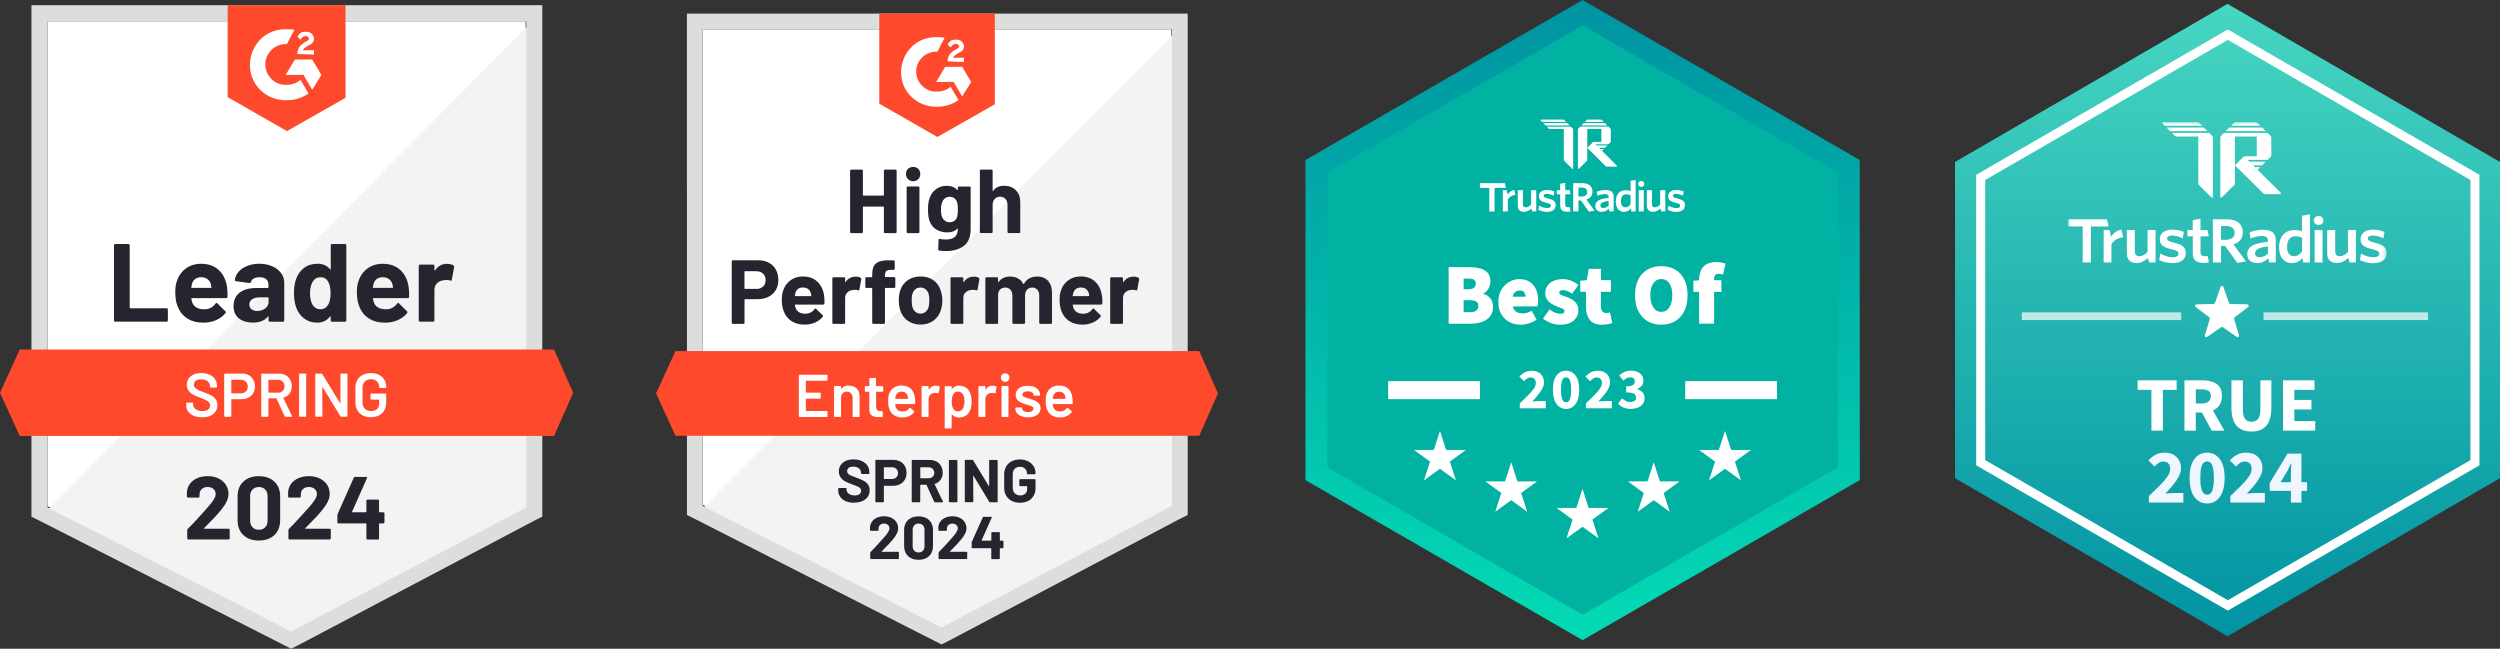
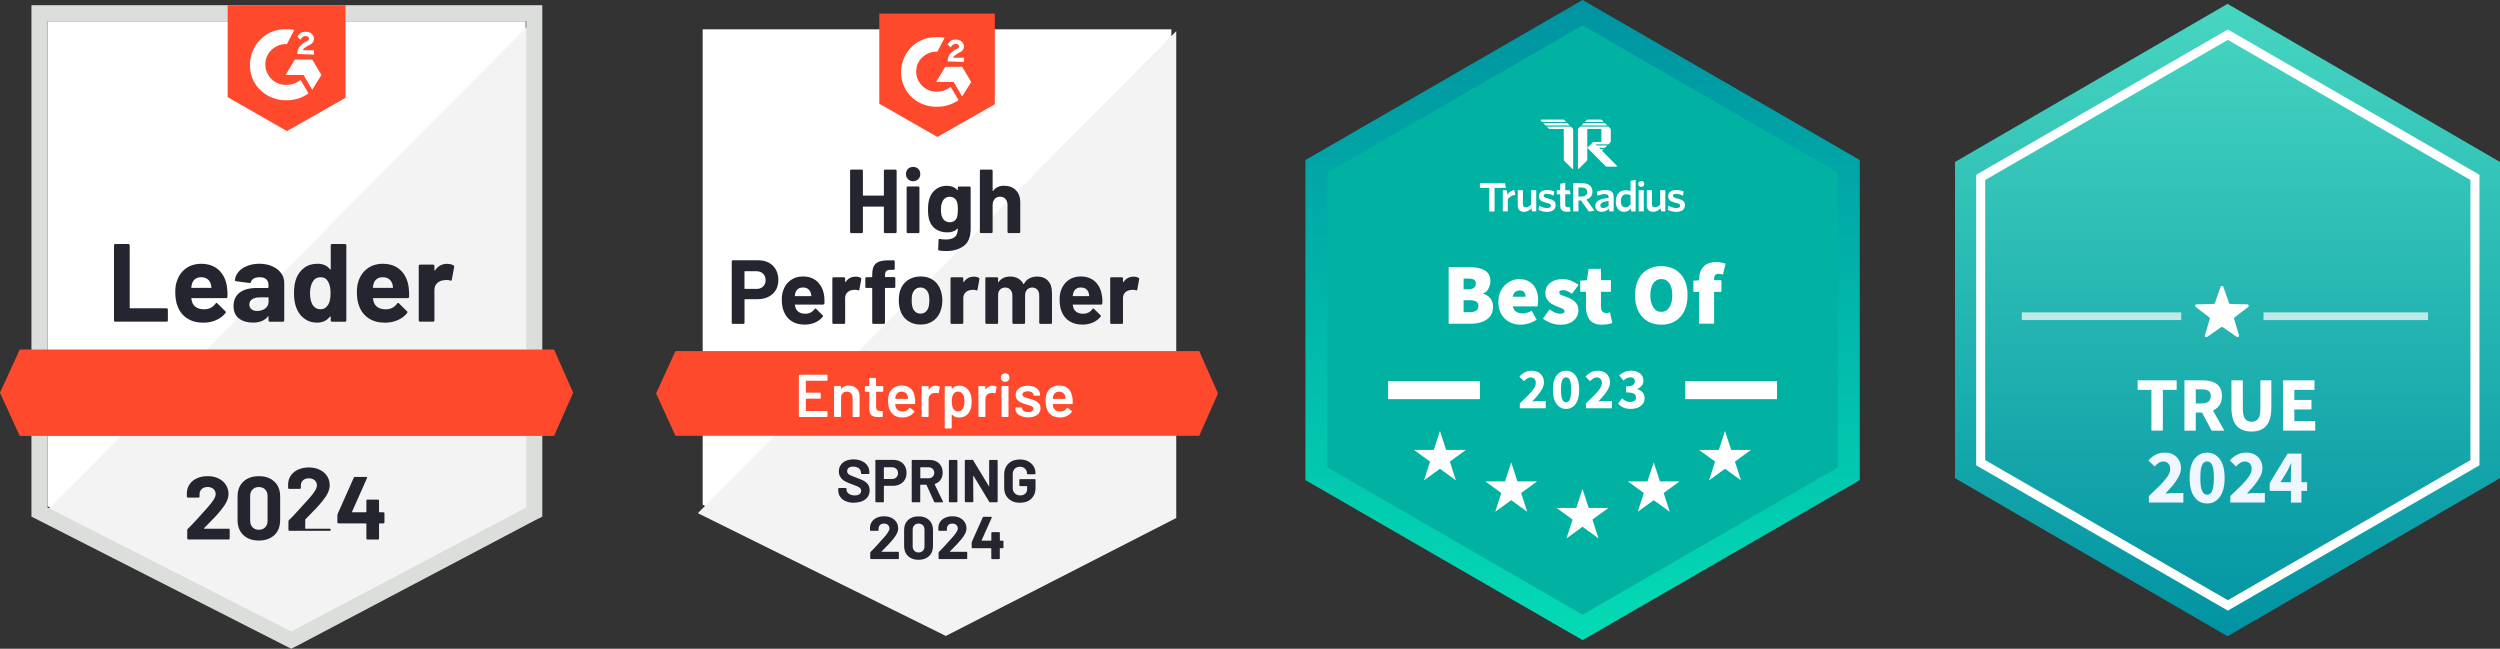
<svg xmlns="http://www.w3.org/2000/svg" id="Layer_1" viewBox="0 0 554.88 143.99">
  <rect x="0" y="0" width="554.88" height="143.99" fill="#333333" stroke="none" />
  <defs>
    <style> .cls-1 { clip-path: url(#clippath); } .cls-2, .cls-3, .cls-4, .cls-5, .cls-6, .cls-7, .cls-8, .cls-9, .cls-10, .cls-11, .cls-12, .cls-13 { stroke-width: 0px; } .cls-2, .cls-14, .cls-15 { fill: none; } .cls-3 { isolation: isolate; opacity: .7; } .cls-3, .cls-9, .cls-11 { fill-rule: evenodd; } .cls-3, .cls-11, .cls-12 { fill: #fff; } .cls-16 { mask: url(#mask); } .cls-4 { fill: url(#linear-gradient); } .cls-5 { fill: #252530; } .cls-6 { fill: #f0f6ff; } .cls-17 { clip-path: url(#clippath-1); } .cls-18 { clip-path: url(#clippath-2); } .cls-14 { stroke-width: 2px; } .cls-14, .cls-15 { stroke: #fff; } .cls-15 { stroke-width: 4px; } .cls-7 { fill: #f2f3f2; } .cls-8 { fill: #ff492c; } .cls-9 { fill: url(#linear-gradient-2); } .cls-10 { fill: #dcdedc; } .cls-13 { fill: #01b2a3; } </style>
    <linearGradient id="linear-gradient" x1="351.26" y1="13.86" x2="351.26" y2="-128.22" gradientTransform="translate(0 13.86) scale(1 -1)" gradientUnits="userSpaceOnUse">
      <stop offset="0" stop-color="#0093a1" />
      <stop offset="1" stop-color="#03dbb4" />
    </linearGradient>
    <clipPath id="clippath">
      <rect class="cls-2" x="328.47" y="26.54" width="45.57" height="20.91" />
    </clipPath>
    <clipPath id="clippath-1">
      <rect class="cls-2" x="341.88" y="26.02" width="17.19" height="11.5" />
    </clipPath>
    <clipPath id="clippath-2">
      <rect class="cls-2" x="433.92" y=".86" width="120.96" height="140.36" />
    </clipPath>
    <linearGradient id="linear-gradient-2" x1="494.4" y1="13" x2="494.4" y2="-127.36" gradientTransform="translate(0 13.86) scale(1 -1)" gradientUnits="userSpaceOnUse">
      <stop offset="0" stop-color="#47d6c1" />
      <stop offset="1" stop-color="#0193a2" />
    </linearGradient>
    <mask id="mask" x="459.02" y="27.1" width="70.75" height="31.95" maskUnits="userSpaceOnUse">
      <g id="mask0_890_2">
-         <path class="cls-12" d="M529.77,27.1h-70.75v31.95h70.75v-31.95Z" />
-       </g>
+         </g>
    </mask>
  </defs>
  <path class="cls-4" d="M351.26,0l61.52,35.52v71.04l-61.52,35.52-61.52-35.52V35.52L351.26,0Z" />
  <path class="cls-13" d="M351.26,5.63l56.65,32.7v65.41l-56.65,32.7-56.65-32.7V38.33l56.65-32.7Z" />
  <g class="cls-1">
    <g>
      <g class="cls-17">
        <g>
          <path class="cls-12" d="M346.93,26.54c.1,0,.2.04.28.11l.41.41h-5.34l-.3-.3c-.08-.08-.02-.22.09-.22h4.86Z" />
          <path class="cls-12" d="M342.53,27.32l.52.52h5.34l-.52-.52h-5.34Z" />
          <path class="cls-12" d="M348.65,28.11h-5.34l.41.41c.07.07.17.11.28.11h3.09v6.8c0,.1.04.2.11.28l1.75,1.75c.08.08.22.02.22-.09v-8.57c0-.1-.04-.2-.11-.28l-.41-.41Z" />
          <path class="cls-12" d="M357.51,28.79c0-.1-.04-.2-.11-.28l-.41-.41h-6.25l-.41.41c-.07.07-.11.17-.11.28v8.57c0,.12.14.17.22.09l1.75-1.75c.07-.07.11-.17.11-.28v-6.8h3.13v2.88h-1.77s-.07.01-.09.04l-1.26,1.27,4.05,4.07c.07.07.17.11.28.11h2.13c.12,0,.17-.14.09-.22l-3.29-3.31.39-.39h-.78l-.26-.26h1.3l.52-.52h-2.34l-.26-.26h2.86l.41-.41c.07-.07.11-.17.11-.28v-2.55Z" />
          <path class="cls-12" d="M351.52,27.32l-.52.52h5.73l-.52-.52h-4.69Z" />
          <path class="cls-12" d="M352.46,26.54c-.1,0-.2.04-.28.11l-.41.41h4.17l-.41-.41c-.07-.07-.17-.11-.28-.11h-2.8Z" />
        </g>
      </g>
      <path class="cls-12" d="M373.99,45.56c0-.88-.51-1.21-1.74-1.52-.74-.18-.94-.33-.94-.59s.23-.43.71-.43,1.05.16,1.52.42l.15-.94c-.47-.21-1.05-.33-1.67-.33-1.11,0-1.76.57-1.76,1.37,0,.86.48,1.19,1.64,1.47.81.19,1.03.32,1.03.67,0,.31-.31.5-.85.5-.61,0-1.25-.23-1.76-.55l-.15.95c.46.23,1.17.45,1.86.45,1.25,0,1.93-.55,1.93-1.46Z" />
      <path class="cls-12" d="M369.62,46.92v-4.7h-1.14v3.2c-.37.36-.77.6-1.17.6-.46,0-.65-.28-.65-.7v-3.1h-1.14v3.4c0,.87.48,1.4,1.4,1.4.64,0,1.17-.33,1.63-.75l.16.65h.91Z" />
      <path class="cls-12" d="M364.84,46.92v-4.7h-1.13v4.7h1.13Z" />
      <path class="cls-12" d="M364.28,40.16c.38,0,.67.28.67.66s-.29.66-.67.66-.68-.28-.68-.66.31-.66.68-.66Z" />
      <path class="cls-12" d="M361.91,45.36c-.34.41-.7.66-1.16.66-.57,0-.99-.44-.99-1.36,0-1.04.49-1.54,1.16-1.54.43,0,.68.07.99.21v2.03ZM363.04,46.92v-6.99l-1.13.2v2.27c-.3-.1-.68-.18-1.14-.18-1.13,0-2.14.78-2.14,2.51,0,1.57.82,2.29,1.85,2.29.68,0,1.15-.35,1.5-.74l.1.65h.96Z" />
      <path class="cls-12" d="M357.04,45.64c-.36.33-.77.53-1.2.53-.4,0-.64-.22-.64-.55,0-.45.35-.85,1.84-1.02v1.04ZM358.16,46.92v-3.2c0-1.1-.6-1.55-1.84-1.55-.76,0-1.34.16-1.91.38l.14.9c.52-.22,1.07-.37,1.63-.37s.86.19.86.7v.15c-1.99.19-2.96.67-2.96,1.8,0,.81.56,1.29,1.39,1.29.72,0,1.23-.31,1.63-.7l.1.6h.95Z" />
      <path class="cls-12" d="M353.9,46.76l-1.8-2.47c.82-.26,1.35-.83,1.35-1.75,0-1.21-.87-1.89-2.3-1.89h-1.98v6.27h1.17v-2.42h.57l1.75,2.48,1.24-.22ZM352.28,42.61c0,.66-.49,1.01-1.29,1.01h-.66v-1.99h.73c.8,0,1.22.35,1.22.98Z" />
      <path class="cls-12" d="M348.58,46.92l-.14-.94c-.11.03-.26.03-.4.03-.46,0-.64-.21-.64-.59v-2.3h1.19l-.2-.91h-.99v-1.63l-1.11.2v1.44h-.76v.91h.76v2.49c0,1.05.62,1.38,1.55,1.38.34,0,.57-.03.75-.08Z" />
      <path class="cls-12" d="M345.29,45.56c0-.88-.51-1.21-1.74-1.52-.74-.18-.94-.33-.94-.59s.23-.43.71-.43,1.05.16,1.52.42l.15-.94c-.47-.21-1.05-.33-1.67-.33-1.11,0-1.76.57-1.76,1.37,0,.86.48,1.19,1.64,1.47.81.19,1.03.32,1.03.67,0,.31-.31.5-.85.5-.61,0-1.24-.23-1.75-.55l-.16.95c.46.23,1.17.45,1.87.45,1.25,0,1.93-.55,1.93-1.46Z" />
      <path class="cls-12" d="M340.97,46.92v-4.7h-1.14v3.2c-.37.36-.77.6-1.17.6-.46,0-.65-.28-.65-.7v-3.1h-1.14v3.4c0,.87.48,1.4,1.4,1.4.64,0,1.17-.33,1.63-.75l.16.65h.91Z" />
      <path class="cls-12" d="M336.35,43.27l-.26-1.11c-.72.13-1.15.51-1.47,1.04l-.22-.98h-.85v4.7h1.11v-2.68c.34-.51.93-.94,1.69-.98Z" />
      <path class="cls-12" d="M334.26,41.7l-.26-1.05h-5.53v1.05h2.08v5.23h1.17v-5.23h2.54Z" />
    </g>
  </g>
  <path class="cls-12" d="M321.53,71.84v-12.55h4.52c.87,0,1.67.09,2.39.27.72.18,1.29.5,1.72.95.42.45.64,1.09.64,1.91,0,.54-.14,1.08-.42,1.62-.28.53-.67.89-1.16,1.08v.08c.6.17,1.11.49,1.52.97.42.48.64,1.13.64,1.97s-.23,1.57-.68,2.12c-.45.54-1.05.94-1.79,1.2-.75.26-1.57.39-2.47.39h-4.9ZM324.85,64.2h1.12c.54,0,.94-.12,1.2-.35.26-.23.39-.54.39-.93s-.13-.66-.39-.83c-.26-.17-.66-.25-1.2-.25h-1.12v2.35ZM324.85,69.29h1.35c1.29,0,1.93-.46,1.93-1.39,0-.46-.16-.79-.48-.98-.31-.19-.79-.29-1.45-.29h-1.35v2.66ZM337.55,72.07c-.94,0-1.79-.2-2.55-.6-.75-.4-1.34-.97-1.78-1.72-.44-.76-.66-1.67-.66-2.74s.22-1.94.66-2.68c.45-.76,1.03-1.34,1.74-1.76s1.45-.62,2.24-.62c.95,0,1.74.21,2.35.64.63.41,1.09.97,1.39,1.68.31.71.46,1.49.46,2.35,0,.28-.02.56-.06.83-.03.26-.05.44-.08.56h-5.5c.15.58.43.98.83,1.22.4.22.87.33,1.41.33.62,0,1.27-.19,1.97-.58l1.08,1.97c-.51.36-1.09.64-1.74.83-.64.19-1.24.29-1.78.29ZM335.74,65.86h2.86c0-.37-.1-.69-.29-.97-.18-.28-.52-.42-1.02-.42-.36,0-.68.11-.97.33s-.48.57-.58,1.06ZM346.21,72.07c-.62,0-1.27-.12-1.97-.37-.68-.26-1.27-.59-1.78-.98l1.47-2.05c.87.64,1.66.97,2.35.97.35,0,.59-.05.73-.14.15-.1.23-.25.23-.44,0-.26-.19-.46-.56-.6-.37-.15-.8-.33-1.29-.52-.37-.15-.75-.35-1.12-.58-.36-.24-.66-.55-.91-.93s-.37-.82-.37-1.35c0-.95.35-1.71,1.06-2.28s1.63-.85,2.76-.85c.8,0,1.48.14,2.05.41.58.26,1.08.55,1.51.87l-1.47,1.97c-.35-.26-.69-.46-1.02-.6s-.65-.21-.95-.21c-.57,0-.85.18-.85.54,0,.24.17.44.52.58.36.13.78.28,1.25.46.39.14.77.33,1.14.56.39.23.7.53.95.91.26.37.39.85.39,1.43,0,.9-.35,1.66-1.06,2.28-.69.62-1.72.93-3.07.93ZM355.56,72.07c-1.25,0-2.16-.36-2.72-1.08-.55-.73-.83-1.69-.83-2.86v-3.36h-1.27v-2.47l1.47-.12.39-2.51h2.74v2.51h2.2v2.59h-2.2v3.3c0,.53.12.89.35,1.1s.5.31.81.31c.15,0,.3-.01.44-.04.15-.04.29-.08.41-.12l.5,2.39c-.24.08-.55.15-.93.23s-.82.12-1.35.12ZM368.73,72.07c-1.16,0-2.17-.26-3.05-.77-.87-.53-1.56-1.28-2.05-2.26-.49-.98-.73-2.16-.73-3.53s.24-2.54.73-3.49c.49-.97,1.17-1.7,2.05-2.2.87-.5,1.89-.75,3.05-.75s2.17.25,3.05.75c.87.5,1.56,1.24,2.05,2.2.49.95.73,2.12.73,3.49s-.24,2.55-.73,3.53c-.49.98-1.17,1.73-2.05,2.26-.87.51-1.89.77-3.05.77ZM368.73,69.22c.76,0,1.35-.33,1.78-1,.44-.67.66-1.57.66-2.7s-.22-2.03-.66-2.64c-.42-.63-1.02-.95-1.78-.95s-1.34.32-1.78.95c-.44.62-.66,1.5-.66,2.64s.22,2.03.66,2.7c.44.67,1.03,1,1.78,1ZM377.12,71.84v-7.06h-1.27v-2.47l1.27-.1v-.14c0-.69.12-1.34.35-1.93.24-.59.64-1.07,1.2-1.43.57-.36,1.33-.54,2.28-.54.45,0,.85.04,1.2.12.36.08.64.15.85.23l-.58,2.43c-.35-.13-.67-.19-.97-.19s-.55.09-.73.27c-.18.17-.27.48-.27.93v.23h1.62v2.59h-1.62v7.06h-3.32Z" />
  <path class="cls-12" d="M335.44,102.67l1.35,4.17h4.38l-3.55,2.58,1.35,4.17-3.55-2.58-3.55,2.58,1.35-4.17-3.55-2.58h4.38l1.35-4.17Z" />
  <path class="cls-12" d="M351.26,108.57l1.35,4.17h4.38l-3.55,2.58,1.35,4.17-3.55-2.58-3.55,2.58,1.35-4.17-3.55-2.58h4.38l1.35-4.17Z" />
  <path class="cls-12" d="M319.62,95.7l1.35,4.17h4.38l-3.55,2.58,1.35,4.17-3.55-2.58-3.55,2.58,1.35-4.17-3.55-2.58h4.38l1.35-4.17Z" />
  <path class="cls-12" d="M367.07,102.67l1.35,4.17h4.38l-3.55,2.58,1.35,4.17-3.55-2.58-3.55,2.58,1.35-4.17-3.55-2.58h4.38l1.35-4.17Z" />
  <path class="cls-12" d="M382.89,95.7l1.35,4.17h4.38l-3.55,2.58,1.35,4.17-3.55-2.58-3.55,2.58,1.35-4.17-3.55-2.58h4.38l1.35-4.17Z" />
  <path class="cls-12" d="M337.33,90.61v-1.08c.69-.66,1.31-1.26,1.84-1.79s.96-1.03,1.26-1.48c.3-.45.45-.87.45-1.26s-.11-.71-.32-.91c-.21-.21-.48-.32-.84-.32-.29,0-.56.09-.8.26-.23.16-.45.36-.66.58l-1.03-1.02c.4-.43.81-.75,1.24-.97.42-.22.92-.33,1.51-.33.54,0,1.01.11,1.42.32.4.21.72.52.94.91.23.39.35.84.35,1.36,0,.45-.13.92-.39,1.4-.25.47-.57.95-.97,1.43-.39.47-.81.94-1.26,1.4.21-.03.44-.05.69-.06.26-.03.48-.04.67-.04h1.65v1.6h-5.75ZM347.59,90.76c-.87,0-1.58-.36-2.12-1.09-.53-.73-.8-1.79-.8-3.18s.27-2.44.8-3.14c.54-.71,1.25-1.07,2.12-1.07s1.58.36,2.11,1.07c.54.7.81,1.75.81,3.14s-.27,2.45-.81,3.18c-.53.73-1.24,1.09-2.11,1.09ZM347.59,89.29c.21,0,.41-.08.58-.23.17-.16.3-.45.4-.85.1-.4.15-.98.15-1.72s-.05-1.32-.15-1.71c-.09-.39-.23-.66-.4-.81-.17-.15-.36-.22-.58-.22s-.39.07-.57.22-.31.42-.41.81c-.1.39-.15.97-.15,1.71s.05,1.32.15,1.72c.1.4.24.69.41.85.17.15.36.23.57.23ZM352,90.61v-1.08c.69-.66,1.31-1.26,1.84-1.79s.96-1.03,1.26-1.48c.3-.45.45-.87.45-1.26s-.11-.71-.32-.91c-.21-.21-.48-.32-.84-.32-.29,0-.56.09-.8.26-.23.16-.45.36-.66.58l-1.03-1.02c.4-.43.81-.75,1.24-.97.42-.22.92-.33,1.51-.33.54,0,1.01.11,1.42.32.4.21.72.52.94.91.23.39.35.84.35,1.36,0,.45-.13.92-.39,1.4-.25.47-.57.95-.97,1.43-.39.47-.81.94-1.26,1.4.21-.03.44-.05.69-.06.26-.03.48-.04.67-.04h1.65v1.6h-5.75ZM361.99,90.76c-.66,0-1.23-.11-1.7-.32-.46-.21-.84-.49-1.15-.84l.87-1.2c.25.24.52.44.82.59s.62.23.97.23c.4,0,.72-.08.97-.24.24-.17.36-.41.36-.72,0-.24-.06-.45-.18-.62-.12-.18-.34-.32-.66-.41-.32-.09-.77-.14-1.36-.14v-1.34c.74,0,1.24-.1,1.52-.3.27-.21.41-.47.41-.8,0-.28-.09-.5-.26-.66-.17-.16-.42-.24-.75-.24-.29,0-.56.06-.8.19-.23.13-.48.3-.73.53l-.95-1.16c.38-.33.78-.58,1.2-.76.42-.19.88-.28,1.38-.28.84,0,1.52.2,2.03.59.52.39.78.94.78,1.65,0,.42-.12.78-.36,1.08-.23.3-.57.54-1,.73v.05c.47.14.86.37,1.16.71.31.33.46.75.46,1.29s-.14.94-.42,1.3c-.27.35-.64.62-1.11.81-.45.18-.96.27-1.51.27Z" />
  <line class="cls-15" x1="308.1" y1="86.59" x2="328.47" y2="86.59" />
  <line class="cls-15" x1="374.04" y1="86.59" x2="394.41" y2="86.59" />
  <path class="cls-12" d="M10.54,112.36l54.09,27.52,52.04-27.52V4.72H10.54v107.63Z" />
  <path class="cls-7" d="M117.77,5.14L9.45,114.28l56.15,27.8,52.17-26.7V5.14Z" />
  <path class="cls-10" d="M6.98,40.6v74.08l1.92.96,54.09,27.52,1.64.82,1.64-.82,52.17-27.52,1.92-.96V1.16H6.98v39.44ZM10.54,112.63V4.72h106.27v107.91l-52.17,27.52-54.09-27.52Z" />
  <path class="cls-8" d="M63.68,6.5c.55,0,1.1,0,1.64.14l-1.64,3.15c-2.46-.14-4.66,1.78-4.79,4.25-.14,2.46,1.78,4.66,4.25,4.79h.55c1.1,0,2.19-.41,3.01-1.1l1.78,3.01c-1.37.96-3.01,1.51-4.79,1.51-4.38.14-8.08-3.15-8.22-7.53-.14-4.38,3.15-8.08,7.53-8.22,0,0,.68,0,.68,0ZM69.29,13.21l2.05,3.42-2.05,3.29-1.92-3.29h-3.97l2.05-3.42h3.83ZM66,11.98c0-.55.14-1.1.41-1.51s.82-.82,1.23-1.1l.27-.14c.55-.27.68-.41.68-.68s-.41-.55-.68-.55c-.55,0-.96.27-1.23.82l-.68-.68c.14-.27.41-.55.68-.82.41-.27.82-.27,1.23-.27s.96.14,1.23.41.55.68.55,1.1c0,.68-.41,1.23-1.23,1.51l-.41.27c-.41.27-.68.41-.82.82h2.46v.96s-3.7-.14-3.7-.14ZM63.68,29.1l13.01-7.39V1.16h-26.16v20.4s13.15,7.53,13.15,7.53ZM122.97,77.58H4.38l-4.38,9.59,4.38,9.59h118.59l4.25-9.59-4.25-9.59Z" />
  <path class="cls-5" d="M25.59,71.41c-.08,0-.15-.03-.21-.08-.05-.06-.08-.14-.08-.22v-16.65c0-.08.03-.16.08-.22.05-.05.12-.08.21-.08h2.89c.08,0,.15.03.21.08.06.06.1.14.1.22v13.84c0,.08.04.12.12.12h8.05c.08,0,.16.03.22.08.05.06.08.14.08.22v2.38c0,.08-.03.16-.08.22-.06.05-.14.08-.22.08,0,0-11.37,0-11.37,0ZM50.39,63.77c.1.62.13,1.32.1,2.1,0,.2-.11.3-.31.3h-7.61c-.1,0-.13.04-.1.12.05.33.13.66.26.99.43.91,1.3,1.37,2.62,1.37,1.05,0,1.88-.43,2.49-1.27.06-.1.14-.15.22-.15.05,0,.11.03.18.1l1.77,1.75c.08.08.12.16.12.22,0,.04-.03.1-.1.21-.54.67-1.24,1.19-2.1,1.56-.85.37-1.78.55-2.81.55-1.42,0-2.61-.32-3.59-.96-.98-.64-1.68-1.53-2.11-2.68-.35-.82-.52-1.9-.52-3.23,0-.9.12-1.7.37-2.38.38-1.17,1.05-2.1,1.99-2.79.95-.68,2.07-1.03,3.37-1.03,1.64,0,2.96.47,3.96,1.42,1,.95,1.6,2.22,1.81,3.82ZM44.66,61.53c-1.04,0-1.73.48-2.05,1.45-.06.22-.12.48-.16.79,0,.08.04.12.12.12h4.26c.1,0,.13-.04.1-.12-.08-.47-.12-.7-.12-.68-.15-.49-.4-.88-.77-1.15-.37-.27-.83-.41-1.37-.41ZM57.57,58.54c1.07,0,2.02.19,2.86.56.84.37,1.49.87,1.96,1.52.47.64.7,1.35.7,2.14v8.35c0,.08-.03.16-.08.22-.05.05-.12.08-.21.08h-2.89c-.08,0-.15-.03-.21-.08-.06-.06-.1-.14-.1-.22v-.81s-.01-.08-.04-.1c-.04-.02-.07,0-.1.04-.69.9-1.8,1.36-3.33,1.36-1.29,0-2.32-.31-3.11-.93-.79-.62-1.19-1.54-1.19-2.77s.45-2.24,1.34-2.94c.89-.69,2.15-1.04,3.79-1.04h2.51c.08,0,.12-.04.12-.12v-.55c0-.54-.16-.96-.49-1.27-.33-.3-.82-.45-1.48-.45-.5,0-.92.09-1.26.27s-.56.44-.66.77c-.05.18-.15.26-.31.25l-2.99-.4c-.2-.04-.29-.11-.27-.22.06-.69.34-1.32.82-1.88.48-.56,1.13-.99,1.93-1.3.79-.32,1.68-.48,2.67-.48ZM57.08,69.02c.7,0,1.3-.19,1.79-.56.49-.37.74-.86.74-1.45v-.89c0-.08-.04-.12-.12-.12h-1.77c-.74,0-1.32.14-1.74.42-.42.27-.63.67-.63,1.18,0,.45.16.79.47,1.04.31.26.73.38,1.26.38ZM73.4,54.46c0-.08.03-.16.08-.22.05-.05.12-.08.21-.08h2.89c.08,0,.15.03.21.08.05.06.08.14.08.22v16.65c0,.08-.03.16-.08.22-.05.05-.12.08-.21.08h-2.89c-.08,0-.15-.03-.21-.08-.05-.06-.08-.14-.08-.22v-.81s-.02-.07-.05-.08c-.04,0-.07,0-.1.03-.69.9-1.64,1.36-2.83,1.36s-2.14-.32-2.97-.96-1.43-1.52-1.79-2.63c-.27-.86-.41-1.85-.41-2.99,0-1.17.15-2.19.44-3.05.38-1.06.98-1.89,1.79-2.51.81-.62,1.82-.93,3.01-.93,1.19,0,2.11.41,2.77,1.23.03.05.06.07.1.05.04-.02.05-.05.05-.1,0,0,0-5.27,0-5.27ZM72.88,67.57c.33-.6.49-1.43.49-2.49s-.18-1.96-.55-2.59c-.37-.64-.92-.96-1.64-.96-.78,0-1.36.32-1.75.96-.41.65-.62,1.52-.62,2.62,0,.99.17,1.81.52,2.46.41.71,1.02,1.07,1.82,1.07.74,0,1.31-.36,1.73-1.07ZM90.7,63.77c.1.62.13,1.32.1,2.1,0,.2-.11.3-.31.3h-7.61c-.1,0-.13.04-.1.12.05.33.13.66.26.99.43.91,1.3,1.37,2.62,1.37,1.05,0,1.88-.43,2.49-1.27.06-.1.14-.15.22-.15.05,0,.11.03.18.1l1.77,1.75c.08.08.12.16.12.22,0,.04-.03.1-.1.21-.54.67-1.24,1.19-2.1,1.56-.85.37-1.78.55-2.81.55-1.42,0-2.61-.32-3.59-.96-.98-.64-1.68-1.53-2.11-2.68-.35-.82-.52-1.9-.52-3.23,0-.9.12-1.7.37-2.38.38-1.17,1.05-2.1,1.99-2.79.95-.68,2.07-1.03,3.37-1.03,1.64,0,2.96.47,3.96,1.42,1,.95,1.6,2.22,1.81,3.82ZM84.96,61.53c-1.04,0-1.73.48-2.05,1.45-.06.22-.12.48-.16.79,0,.08.04.12.12.12h4.26c.1,0,.13-.04.1-.12-.08-.47-.12-.7-.12-.68-.15-.49-.4-.88-.77-1.15-.37-.27-.83-.41-1.37-.41ZM99.25,58.57c.59,0,1.06.11,1.4.34.14.07.19.2.15.37l-.52,2.82c0,.19-.12.25-.34.16-.25-.08-.53-.12-.86-.12-.13,0-.31.02-.53.05-.59.05-1.1.26-1.51.64-.41.39-.62.91-.62,1.55v6.72c0,.08-.03.16-.08.22-.06.05-.14.08-.22.08h-2.88c-.08,0-.16-.03-.22-.08-.05-.06-.08-.14-.08-.22v-12.08c0-.08.03-.15.08-.21.06-.05.14-.08.22-.08h2.88c.08,0,.16.03.22.08.05.05.08.12.08.21v.94s.01.08.04.1c.04.02.06,0,.08-.03.68-.99,1.58-1.48,2.71-1.48Z" />
-   <path class="cls-12" d="M44.83,92.61c-.71,0-1.33-.11-1.86-.34-.53-.23-.94-.55-1.23-.96-.28-.41-.42-.89-.42-1.45v-.34s.02-.09.05-.12c.03-.03.06-.04.11-.04h1.22s.09.01.12.04c.03.04.04.08.04.12v.26c0,.42.19.77.56,1.04.37.28.89.42,1.53.42.56,0,.98-.12,1.26-.36.28-.24.42-.54.42-.92,0-.26-.08-.47-.23-.66-.16-.17-.37-.33-.66-.48-.29-.15-.73-.33-1.3-.55-.65-.24-1.17-.46-1.57-.67-.4-.21-.73-.5-1-.86-.27-.36-.41-.8-.41-1.34,0-.8.29-1.44.88-1.9.58-.47,1.36-.7,2.34-.7.68,0,1.29.12,1.82.36.52.24.93.57,1.22,1,.29.42.44.91.44,1.47v.23s-.02.09-.05.12c-.03.03-.06.04-.11.04h-1.23s-.08-.01-.11-.04c-.04-.04-.05-.08-.05-.12v-.15c0-.43-.17-.79-.52-1.08-.36-.3-.84-.45-1.47-.45-.5,0-.89.1-1.16.31-.28.21-.42.51-.42.89,0,.27.07.5.22.67.15.17.37.33.66.47.29.15.74.33,1.36.55.65.25,1.17.47,1.56.67.38.2.72.48,1,.84.27.37.41.82.41,1.36,0,.82-.31,1.47-.92,1.96-.6.48-1.43.73-2.48.73ZM53.68,82.9c.58,0,1.08.12,1.52.36.44.24.78.57,1.01,1,.25.44.37.94.37,1.51s-.12,1.05-.37,1.48c-.25.43-.59.76-1.04.99-.46.24-.98.36-1.57.36h-2.19s-.07.02-.07.07v3.68s-.01.08-.04.11c-.04.04-.08.05-.12.05h-1.26s-.08-.02-.11-.05c-.04-.03-.05-.06-.05-.11v-9.27s.02-.09.05-.12c.03-.03.06-.04.11-.04h3.77,0ZM53.45,87.3c.47,0,.84-.14,1.12-.41.28-.27.42-.63.42-1.08s-.14-.83-.42-1.11-.66-.42-1.12-.42h-2.04s-.07.02-.07.07v2.89s.02.07.07.07c0,0,2.04,0,2.04,0ZM63.36,92.5c-.09,0-.16-.04-.19-.12l-1.81-3.94s-.05-.05-.08-.05h-1.64s-.07.02-.07.07v3.89s-.02.08-.05.11c-.03.04-.06.05-.11.05h-1.26s-.08-.02-.11-.05c-.04-.03-.05-.06-.05-.11v-9.26s.02-.08.05-.11c.03-.04.06-.05.11-.05h3.77c.56,0,1.05.11,1.48.34.43.24.76.57,1,.99.24.43.36.92.36,1.47,0,.63-.16,1.16-.48,1.6-.33.45-.78.76-1.36.93-.02,0-.03,0-.04.03s0,.04,0,.05l1.93,3.98s.03.06.03.08c0,.07-.05.11-.15.11h-1.31ZM59.64,84.29s-.07.02-.07.07v2.73s.02.07.07.07h2.05c.44,0,.79-.13,1.05-.4.27-.26.41-.6.41-1.03,0-.43-.14-.78-.41-1.04-.26-.26-.62-.4-1.05-.4h-2.05ZM66.54,92.5s-.09-.02-.12-.05c-.03-.03-.04-.06-.04-.11v-9.26s.01-.08.04-.11c.04-.04.08-.05.12-.05h1.26s.08.02.11.05c.04.03.05.06.05.11v9.26s-.02.08-.05.11c-.03.04-.06.05-.11.05h-1.26ZM75.54,83.08s.02-.08.05-.11c.03-.04.06-.05.11-.05h1.26s.09.02.12.05c.03.03.04.06.04.11v9.26s-.01.08-.04.11c-.04.04-.08.05-.12.05h-1.22c-.09,0-.16-.04-.19-.11l-3.94-6.46s-.04-.04-.05-.04c-.02,0-.03.03-.03.07l.03,6.38s-.02.08-.05.11c-.03.04-.06.05-.11.05h-1.26s-.08-.02-.11-.05c-.04-.03-.05-.06-.05-.11v-9.26s.02-.08.05-.11c.03-.04.06-.05.11-.05h1.22c.09,0,.16.04.19.11l3.93,6.46s.04.04.05.03c.02,0,.03-.02.03-.05v-6.38ZM82.33,92.61c-.68,0-1.29-.13-1.81-.4-.52-.27-.92-.66-1.21-1.15-.28-.49-.42-1.06-.42-1.7v-3.31c0-.65.14-1.22.42-1.71.28-.48.68-.86,1.21-1.14.52-.26,1.12-.4,1.81-.4s1.27.13,1.79.4c.51.26.91.63,1.19,1.08.28.46.42.97.42,1.55v.11s-.01.08-.04.11c-.04.04-.08.05-.12.05h-1.25s-.08-.02-.11-.05c-.04-.03-.05-.06-.05-.11v-.07c0-.49-.17-.9-.51-1.22-.33-.32-.77-.48-1.33-.48s-1,.17-1.34.51c-.34.33-.51.77-.51,1.31v3.42c0,.55.18.99.53,1.33.36.33.82.49,1.38.49s.98-.15,1.3-.44c.31-.28.47-.68.47-1.18v-.85s-.02-.07-.07-.07h-1.68s-.09-.02-.12-.05c-.03-.03-.04-.06-.04-.11v-1.01s.01-.08.04-.11c.04-.04.08-.05.12-.05h3.16s.09.02.12.05c.03.03.04.06.04.11v1.75c0,1.05-.31,1.87-.92,2.45-.62.58-1.45.88-2.49.88Z" />
-   <path class="cls-5" d="M45.31,117.23s-.04.05-.03.08c.02.03.05.04.08.04h5.38c.06,0,.12.02.16.07.05.05.08.1.08.16v1.93c0,.06-.03.12-.08.16-.05.05-.1.07-.16.07h-8.93c-.07,0-.13-.02-.18-.07-.05-.05-.07-.1-.07-.16v-1.83c0-.12.04-.22.12-.3.65-.63,1.31-1.32,1.99-2.07.68-.75,1.1-1.21,1.27-1.4.37-.44.74-.86,1.12-1.26,1.21-1.33,1.81-2.32,1.81-2.97,0-.47-.16-.85-.49-1.15-.33-.29-.76-.44-1.29-.44s-.96.15-1.29.44c-.34.3-.51.7-.51,1.19v.49c0,.06-.02.12-.07.16s-.1.07-.16.07h-2.34c-.06,0-.12-.02-.16-.07-.05-.05-.08-.1-.08-.16v-.93c.05-.71.27-1.35.68-1.9.41-.55.95-.97,1.63-1.26.68-.29,1.45-.44,2.3-.44.94,0,1.76.18,2.45.53.69.35,1.23.82,1.6,1.41.38.6.58,1.26.58,1.99,0,.56-.14,1.13-.42,1.71-.27.58-.69,1.21-1.25,1.89-.41.51-.85,1.02-1.33,1.53-.47.5-1.18,1.23-2.12,2.18l-.3.3h0ZM57.45,119.97c-1.46,0-2.61-.41-3.45-1.22-.85-.81-1.27-1.92-1.27-3.33v-5.24c0-1.38.42-2.47,1.27-3.27.84-.81,1.99-1.22,3.45-1.22s2.61.41,3.46,1.22c.85.8,1.27,1.89,1.27,3.27v5.24c0,1.41-.42,2.52-1.27,3.33-.86.81-2.01,1.22-3.46,1.22ZM57.45,117.58c.59,0,1.06-.18,1.41-.55.36-.37.53-.85.53-1.47v-5.46c0-.6-.18-1.09-.53-1.45-.35-.37-.82-.55-1.41-.55s-1.05.18-1.4.55c-.36.37-.53.85-.53,1.45v5.46c0,.61.18,1.1.53,1.47.35.37.81.55,1.4.55ZM67.74,117.23s-.03.05-.01.08c0,.03.04.04.08.04h5.38c.06,0,.12.02.16.07.05.05.07.1.07.16v1.93c0,.06-.02.12-.07.16-.05.05-.1.07-.16.07h-8.94c-.06,0-.12-.02-.16-.07-.05-.05-.07-.1-.07-.16v-1.83c0-.12.04-.22.11-.3.66-.63,1.32-1.32,1.99-2.07.68-.75,1.1-1.21,1.27-1.4.37-.44.75-.86,1.14-1.26,1.21-1.33,1.81-2.32,1.81-2.97,0-.47-.16-.85-.49-1.15-.34-.29-.77-.44-1.3-.44s-.96.15-1.29.44c-.33.3-.49.7-.49,1.19v.49c0,.06-.02.12-.07.16s-.1.07-.18.07h-2.34c-.06,0-.12-.02-.16-.07s-.07-.1-.07-.16v-.93c.04-.71.26-1.35.67-1.9.41-.55.96-.97,1.64-1.26s1.45-.44,2.29-.44c.94,0,1.76.18,2.45.53.7.35,1.24.82,1.62,1.41.37.6.56,1.26.56,1.99,0,.56-.14,1.13-.41,1.71-.28.58-.7,1.21-1.26,1.89-.41.51-.85,1.02-1.33,1.53-.47.5-1.18,1.23-2.12,2.18l-.3.3h0ZM85.08,113.7c.06,0,.12.02.18.07.05.05.07.1.07.16v2.01c0,.06-.02.12-.07.16-.05.05-.11.07-.18.07h-.85c-.06,0-.1.03-.1.1v3.25c0,.06-.02.12-.07.16-.05.05-.11.07-.18.07h-2.31c-.07,0-.13-.02-.18-.07-.05-.05-.07-.1-.07-.16v-3.25c0-.06-.03-.1-.1-.1h-6.09c-.06,0-.12-.02-.18-.07-.05-.05-.07-.1-.07-.16v-1.59c0-.08.02-.18.07-.3l3.57-8.02c.05-.12.15-.18.27-.18h2.48c.09,0,.16.02.19.07.04.05.03.11-.01.21l-3.31,7.45s0,.05,0,.08c.02.03.04.04.07.04h3.01c.06,0,.1-.04.1-.11v-2.45c0-.07.02-.13.07-.18s.1-.07.18-.07h2.31c.06,0,.12.02.18.07.05.05.07.1.07.18v2.45c0,.07.03.11.1.11,0,0,.85,0,.85,0Z" />
+   <path class="cls-5" d="M45.31,117.23s-.04.05-.03.08c.02.03.05.04.08.04h5.38c.06,0,.12.02.16.07.05.05.08.1.08.16v1.93c0,.06-.03.12-.08.16-.05.05-.1.07-.16.07h-8.93c-.07,0-.13-.02-.18-.07-.05-.05-.07-.1-.07-.16v-1.83c0-.12.04-.22.12-.3.65-.63,1.31-1.32,1.99-2.07.68-.75,1.1-1.21,1.27-1.4.37-.44.74-.86,1.12-1.26,1.21-1.33,1.81-2.32,1.81-2.97,0-.47-.16-.85-.49-1.15-.33-.29-.76-.44-1.29-.44s-.96.15-1.29.44c-.34.3-.51.7-.51,1.19v.49c0,.06-.02.12-.07.16s-.1.07-.16.07h-2.34c-.06,0-.12-.02-.16-.07-.05-.05-.08-.1-.08-.16v-.93c.05-.71.27-1.35.68-1.9.41-.55.95-.97,1.63-1.26.68-.29,1.45-.44,2.3-.44.94,0,1.76.18,2.45.53.69.35,1.23.82,1.6,1.41.38.6.58,1.26.58,1.99,0,.56-.14,1.13-.42,1.71-.27.58-.69,1.21-1.25,1.89-.41.51-.85,1.02-1.33,1.53-.47.5-1.18,1.23-2.12,2.18l-.3.3h0ZM57.45,119.97c-1.46,0-2.61-.41-3.45-1.22-.85-.81-1.27-1.92-1.27-3.33v-5.24c0-1.38.42-2.47,1.27-3.27.84-.81,1.99-1.22,3.45-1.22s2.61.41,3.46,1.22c.85.8,1.27,1.89,1.27,3.27v5.24c0,1.41-.42,2.52-1.27,3.33-.86.81-2.01,1.22-3.46,1.22ZM57.45,117.58c.59,0,1.06-.18,1.41-.55.36-.37.53-.85.53-1.47v-5.46c0-.6-.18-1.09-.53-1.45-.35-.37-.82-.55-1.41-.55s-1.05.18-1.4.55c-.36.37-.53.85-.53,1.45v5.46c0,.61.18,1.1.53,1.47.35.37.81.55,1.4.55ZM67.74,117.23s-.03.05-.01.08c0,.03.04.04.08.04h5.38c.06,0,.12.02.16.07.05.05.07.1.07.16c0,.06-.02.12-.07.16-.05.05-.1.07-.16.07h-8.94c-.06,0-.12-.02-.16-.07-.05-.05-.07-.1-.07-.16v-1.83c0-.12.04-.22.11-.3.66-.63,1.32-1.32,1.99-2.07.68-.75,1.1-1.21,1.27-1.4.37-.44.75-.86,1.14-1.26,1.21-1.33,1.81-2.32,1.81-2.97,0-.47-.16-.85-.49-1.15-.34-.29-.77-.44-1.3-.44s-.96.15-1.29.44c-.33.3-.49.7-.49,1.19v.49c0,.06-.02.12-.07.16s-.1.07-.18.07h-2.34c-.06,0-.12-.02-.16-.07s-.07-.1-.07-.16v-.93c.04-.71.26-1.35.67-1.9.41-.55.96-.97,1.64-1.26s1.45-.44,2.29-.44c.94,0,1.76.18,2.45.53.7.35,1.24.82,1.62,1.41.37.6.56,1.26.56,1.99,0,.56-.14,1.13-.41,1.71-.28.58-.7,1.21-1.26,1.89-.41.51-.85,1.02-1.33,1.53-.47.5-1.18,1.23-2.12,2.18l-.3.3h0ZM85.08,113.7c.06,0,.12.02.18.07.05.05.07.1.07.16v2.01c0,.06-.02.12-.07.16-.05.05-.11.07-.18.07h-.85c-.06,0-.1.03-.1.1v3.25c0,.06-.02.12-.07.16-.05.05-.11.07-.18.07h-2.31c-.07,0-.13-.02-.18-.07-.05-.05-.07-.1-.07-.16v-3.25c0-.06-.03-.1-.1-.1h-6.09c-.06,0-.12-.02-.18-.07-.05-.05-.07-.1-.07-.16v-1.59c0-.08.02-.18.07-.3l3.57-8.02c.05-.12.15-.18.27-.18h2.48c.09,0,.16.02.19.07.04.05.03.11-.01.21l-3.31,7.45s0,.05,0,.08c.02.03.04.04.07.04h3.01c.06,0,.1-.04.1-.11v-2.45c0-.07.02-.13.07-.18s.1-.07.18-.07h2.31c.06,0,.12.02.18.07.05.05.07.1.07.18v2.45c0,.07.03.11.1.11,0,0,.85,0,.85,0Z" />
  <g class="cls-18">
    <g>
      <path class="cls-9" d="M494.4.86l60.48,35.09v70.18l-60.48,35.09-60.48-35.09V35.95L494.4.86Z" />
      <g class="cls-16">
        <g>
          <path class="cls-12" d="M529.69,56.17c0-1.35-.79-1.85-2.69-2.33-1.15-.28-1.45-.5-1.45-.9s.36-.66,1.11-.66,1.63.25,2.36.63l.24-1.44c-.73-.32-1.63-.5-2.59-.5-1.72,0-2.73.87-2.73,2.09,0,1.31.75,1.81,2.55,2.25,1.25.29,1.6.49,1.6,1.02,0,.48-.48.77-1.32.77-.95,0-1.95-.34-2.74-.83l-.23,1.46c.71.36,1.82.69,2.89.69,1.94,0,3-.83,3-2.23Z" />
-           <path class="cls-12" d="M522.9,58.26v-7.19h-1.77v4.88c-.57.55-1.19.92-1.82.92-.72,0-1.01-.44-1.01-1.07v-4.74h-1.77v5.2c0,1.33.75,2.13,2.17,2.13,1,0,1.82-.51,2.52-1.14l.25,1h1.41Z" />
          <path class="cls-12" d="M515.49,51.07h-1.75v7.19h1.75v-7.19Z" />
          <path class="cls-12" d="M514.62,49.93c.59,0,1.05-.42,1.05-1s-.46-1-1.05-1-1.06.42-1.06,1,.48,1,1.06,1Z" />
          <path class="cls-12" d="M510.95,55.86c-.52.62-1.08,1.01-1.8,1.01-.88,0-1.53-.67-1.53-2.08,0-1.58.76-2.35,1.8-2.35.67,0,1.05.11,1.53.32v3.1ZM512.69,58.26v-10.68l-1.75.3v3.46c-.47-.16-1.05-.28-1.77-.28-1.76,0-3.32,1.19-3.32,3.84,0,2.4,1.28,3.51,2.87,3.51,1.05,0,1.79-.53,2.33-1.13l.15.99h1.49Z" />
          <path class="cls-12" d="M503.38,56.29c-.56.5-1.2.8-1.87.8-.61,0-.99-.33-.99-.84,0-.68.55-1.3,2.85-1.56v1.59ZM505.11,58.26v-4.89c0-1.69-.93-2.37-2.85-2.37-1.19,0-2.08.24-2.96.58l.21,1.37c.81-.33,1.65-.57,2.53-.57s1.33.29,1.33,1.07v.22c-3.09.29-4.59,1.03-4.59,2.75,0,1.24.87,1.98,2.16,1.98,1.12,0,1.91-.48,2.53-1.07l.16.92h1.47Z" />
          <path class="cls-12" d="M498.5,58.01l-2.79-3.77c1.27-.4,2.09-1.27,2.09-2.67,0-1.85-1.35-2.9-3.58-2.9h-3.07v9.59h1.82v-3.69h.88l2.72,3.79,1.92-.34ZM495.99,51.67c0,1-.76,1.55-2,1.55h-1.03v-3.05h1.13c1.24,0,1.89.54,1.89,1.5Z" />
          <path class="cls-12" d="M490.25,58.26l-.21-1.44c-.17.04-.4.05-.63.05-.72,0-1-.32-1-.9v-3.51h1.84l-.3-1.4h-1.54v-2.5l-1.72.3v2.19h-1.18v1.4h1.18v3.8c0,1.61.96,2.11,2.4,2.11.53,0,.88-.05,1.16-.12Z" />
          <path class="cls-12" d="M485.13,56.17c0-1.35-.79-1.85-2.69-2.33-1.15-.28-1.45-.5-1.45-.9s.36-.66,1.11-.66,1.63.25,2.36.63l.24-1.44c-.73-.32-1.63-.5-2.59-.5-1.72,0-2.74.87-2.74,2.09,0,1.31.75,1.81,2.55,2.25,1.25.29,1.6.49,1.6,1.02,0,.48-.48.77-1.32.77-.95,0-1.92-.35-2.71-.84l-.25,1.46c.71.36,1.82.69,2.9.69,1.94,0,2.99-.83,2.99-2.23Z" />
          <path class="cls-12" d="M478.43,58.26v-7.19h-1.77v4.88c-.57.55-1.19.92-1.82.92-.72,0-1.01-.44-1.01-1.07v-4.74h-1.77v5.2c0,1.33.75,2.13,2.17,2.13,1,0,1.82-.51,2.52-1.14l.25,1h1.41Z" />
          <path class="cls-12" d="M471.25,52.67l-.4-1.7c-1.11.2-1.78.78-2.29,1.6l-.34-1.5h-1.31v7.19h1.72v-4.09c.53-.78,1.44-1.43,2.63-1.5Z" />
          <path class="cls-12" d="M468.02,50.27l-.4-1.6h-8.59v1.6h3.23v7.99h1.82v-7.99h3.94Z" />
          <path class="cls-12" d="M506.18,42.74l-5.11-5.05.61-.6h-1.21l-.4-.4h2.02l.81-.8h-3.64l-.4-.4h4.45l.63-.62c.11-.11.18-.27.18-.42v-3.9c0-.16-.06-.31-.18-.42l-.63-.62h-9.7l-.63.62c-.11.11-.18.27-.18.42v13.1c0,.18.22.27.35.14l2.71-2.68c.11-.11.18-.27.18-.43v-10.38h4.85v4.39h-2.75c-.05,0-.11.02-.14.06l-1.96,1.94,6.29,6.21c.11.11.27.18.43.18h3.3c.18,0,.27-.22.14-.34Z" />
-           <path class="cls-12" d="M502.08,28.3h-7.28l-.81.8h8.89l-.81-.8Z" />
          <path class="cls-12" d="M501.05,27.28c-.12-.11-.27-.18-.43-.18h-4.35c-.16,0-.32.06-.43.18l-.63.62h6.47l-.63-.62Z" />
          <path class="cls-12" d="M488.11,27.28c-.12-.11-.27-.18-.43-.18h-7.55c-.18,0-.27.22-.14.34l.46.46h8.29l-.63-.62Z" />
          <path class="cls-12" d="M489.14,28.3h-8.29l.81.8h8.29l-.81-.8Z" />
          <path class="cls-12" d="M491.16,30.55c0-.16-.06-.31-.18-.42l-.63-.62h-8.29l.63.62c.11.11.27.18.43.18h4.8v10.38c0,.16.06.31.18.42l2.71,2.68c.13.13.35.04.35-.14v-13.1Z" />
        </g>
      </g>
      <path class="cls-14" d="M494.47,7.7l54.85,31.67v63.33l-54.85,31.67-54.85-31.67v-63.33l54.85-31.67Z" />
      <path class="cls-6" d="M476.95,111.55v-1.44c.92-.88,1.74-1.67,2.45-2.38s1.28-1.38,1.68-1.97c.4-.6.6-1.16.6-1.68s-.14-.94-.43-1.22c-.27-.29-.64-.43-1.11-.43-.39,0-.74.11-1.06.34-.31.22-.6.47-.87.77l-1.37-1.35c.54-.57,1.08-1,1.64-1.28.56-.3,1.23-.45,2-.45.72,0,1.35.14,1.88.43s.95.69,1.25,1.22c.31.51.46,1.12.46,1.81,0,.6-.17,1.23-.51,1.87-.33.63-.76,1.26-1.28,1.9-.53.63-1.08,1.25-1.68,1.87.27-.03.58-.06.92-.09.34-.03.64-.05.89-.05h2.19v2.12h-7.65ZM489.87,111.75c-1.16,0-2.11-.48-2.82-1.45-.71-.97-1.06-2.38-1.06-4.23s.35-3.24,1.06-4.18c.72-.95,1.66-1.42,2.82-1.42s2.1.47,2.81,1.42c.72.94,1.08,2.33,1.08,4.18s-.36,3.26-1.08,4.23c-.71.97-1.64,1.45-2.81,1.45ZM489.87,109.8c.29,0,.54-.1.77-.31.23-.22.41-.59.53-1.13.14-.54.21-1.3.21-2.29s-.07-1.75-.21-2.28c-.13-.52-.3-.88-.53-1.08-.23-.19-.48-.29-.77-.29s-.52.1-.75.29c-.23.19-.41.55-.55,1.08-.14.52-.21,1.28-.21,2.28s.07,1.76.21,2.29c.14.54.32.91.55,1.13.23.21.48.31.75.31ZM495.03,111.55v-1.44c.92-.88,1.74-1.67,2.45-2.38.72-.72,1.28-1.38,1.68-1.97.4-.6.6-1.16.6-1.68s-.14-.94-.43-1.22c-.27-.29-.64-.43-1.11-.43-.39,0-.74.11-1.06.34-.31.22-.6.47-.87.77l-1.37-1.35c.54-.57,1.08-1,1.64-1.28.56-.3,1.23-.45,2-.45.72,0,1.35.14,1.88.43.54.29.95.69,1.25,1.22.31.51.46,1.12.46,1.81,0,.6-.17,1.23-.51,1.87-.33.63-.76,1.26-1.28,1.9-.53.63-1.08,1.25-1.68,1.87.27-.03.58-.06.92-.09.34-.03.64-.05.89-.05h2.19v2.12h-7.65ZM506.18,107.03h2.29v-1.76c0-.35.01-.76.03-1.22.03-.47.06-.87.07-1.22h-.07c-.14.3-.28.6-.43.91-.15.31-.3.62-.46.92l-1.44,2.36ZM508.47,111.55v-2.6h-4.71v-1.73l3.97-6.54h3.08v6.35h1.25v1.92h-1.25v2.6h-2.34Z" />
      <path class="cls-12" d="M477.51,95.57v-9.04h-3.06v-2.12h8.66v2.12h-3.06v9.04h-2.53ZM484.84,95.57v-11.16h4.02c.79,0,1.51.11,2.16.33.65.21,1.17.56,1.56,1.06.39.5.58,1.2.58,2.09,0,.82-.18,1.5-.55,2.04-.35.52-.83.92-1.44,1.18l2.53,4.47h-2.82l-2.14-4.02h-1.39v4.02h-2.52ZM487.36,89.55h1.3c.66,0,1.16-.14,1.51-.41.35-.29.53-.7.53-1.25s-.18-.93-.53-1.15c-.34-.22-.84-.33-1.51-.33h-1.3v3.13ZM499.74,95.78c-1.45,0-2.56-.43-3.32-1.28-.76-.86-1.15-2.22-1.15-4.09v-5.99h2.53v6.25c0,1.1.17,1.86.5,2.29.33.43.81.65,1.44.65s1.11-.22,1.45-.65c.34-.43.51-1.2.51-2.29v-6.25h2.43v5.99c0,1.87-.38,3.24-1.13,4.09-.74.86-1.83,1.28-3.27,1.28ZM506.72,95.57v-11.16h6.98v2.12h-4.47v2.24h3.8v2.11h-3.8v2.57h4.64v2.12h-7.15Z" />
      <path class="cls-3" d="M484.13,69.33h-35.38v1.71h35.38v-1.71ZM502.39,71.04h36.52v-1.71h-36.52v1.71Z" />
      <path class="cls-11" d="M491.61,67.24c-.05.13-.17.22-.3.22l-3.77.09c-.31,0-.44.4-.19.59l3,2.29c.11.08.16.22.12.36l-1.09,3.62c-.09.3.24.54.5.36l3.1-2.15c.11-.08.26-.08.37,0l3.1,2.15c.26.18.59-.07.5-.36l-1.09-3.62c-.04-.13,0-.27.12-.36l3-2.29c.25-.19.12-.59-.19-.59l-3.77-.09c-.14,0-.26-.09-.3-.22l-1.24-3.56c-.1-.3-.51-.3-.62,0l-1.25,3.57Z" />
    </g>
  </g>
  <path class="cls-12" d="M155.96,112.02l53.02,26.98,51.01-26.98V6.51h-104.03v105.51Z" />
  <path class="cls-7" d="M261.07,6.91l-106.18,106.99,55.04,27.25,51.14-26.18V6.91Z" />
-   <path class="cls-10" d="M152.47,41.68v72.62l1.88.94,53.02,26.98,1.61.81,1.61-.81,51.14-26.98,1.88-.94V3.02h-111.15v38.66ZM155.96,112.29V6.51h104.17v105.78l-51.14,26.98-53.02-26.98Z" />
  <path class="cls-8" d="M208.05,8.25c.54,0,1.07,0,1.61.13l-1.61,3.09c-2.42-.13-4.56,1.75-4.7,4.16-.13,2.42,1.75,4.56,4.16,4.7h.54c1.07,0,2.15-.4,2.95-1.07l1.75,2.95c-1.34.94-2.95,1.48-4.7,1.48-4.3.13-7.92-3.09-8.05-7.38-.13-4.3,3.09-7.92,7.38-8.05,0,0,.67,0,.67,0ZM213.55,14.83l2.01,3.36-2.01,3.22-1.88-3.22h-3.89l2.01-3.36h3.76ZM210.33,13.62c0-.54.13-1.07.4-1.48s.81-.81,1.21-1.07l.27-.13c.54-.27.67-.4.67-.67s-.4-.54-.67-.54c-.54,0-.94.27-1.21.81l-.67-.67c.13-.27.4-.54.67-.81.4-.27.81-.27,1.21-.27s.94.13,1.21.4.54.67.54,1.07c0,.67-.4,1.21-1.21,1.48l-.4.27c-.4.27-.67.4-.81.81h2.42v.94s-3.62-.13-3.62-.13ZM208.05,30.4l12.75-7.25V3.02h-25.64v20s12.89,7.38,12.89,7.38ZM266.17,77.92h-116.25l-4.3,9.4,4.3,9.4h116.25l4.16-9.4-4.16-9.4Z" />
  <path class="cls-5" d="M168.31,57.77c.89,0,1.66.18,2.34.54.67.36,1.19.87,1.56,1.54.37.66.55,1.42.55,2.28s-.19,1.6-.56,2.24c-.38.64-.92,1.13-1.61,1.49s-1.49.54-2.39.54h-2.86c-.06,0-.09.04-.09.11v5.13c0,.07-.03.13-.08.17-.04.04-.1.07-.17.07h-2.35c-.07,0-.13-.02-.17-.07s-.07-.1-.07-.17v-13.63c0-.07.02-.13.07-.17s.1-.07.17-.07c0,0,5.68,0,5.68,0ZM167.88,64.13c.63,0,1.12-.18,1.49-.54.38-.36.56-.82.56-1.4s-.19-1.08-.56-1.44c-.37-.37-.86-.55-1.49-.55h-2.55c-.06,0-.09.04-.09.11v3.7c0,.07.03.11.09.11h2.55ZM182.92,65.64c.07.51.09,1.08.07,1.7,0,.17-.09.26-.26.26h-6.22c-.08,0-.11.03-.09.09.04.27.12.54.23.81.35.75,1.06,1.13,2.13,1.13.86,0,1.53-.36,2.03-1.05.06-.08.13-.12.19-.12.04,0,.08.03.13.08l1.45,1.42c.07.07.11.13.11.19,0,.03-.03.08-.08.16-.45.55-1.02.98-1.7,1.28-.71.3-1.48.46-2.31.46-1.15,0-2.12-.26-2.93-.78-.8-.53-1.37-1.26-1.72-2.2-.29-.67-.43-1.55-.43-2.63,0-.74.1-1.4.31-1.96.31-.95.85-1.7,1.62-2.27.77-.56,1.68-.85,2.74-.85,1.34,0,2.42.39,3.24,1.17.81.78,1.31,1.82,1.49,3.11ZM178.22,63.81c-.85,0-1.41.39-1.68,1.18-.05.18-.1.39-.13.64,0,.06.04.09.11.09h3.48c.08,0,.11-.03.08-.09-.07-.38-.11-.57-.11-.56-.12-.4-.33-.72-.63-.94-.3-.21-.67-.32-1.11-.32ZM189.9,61.4c.48,0,.87.09,1.15.28.1.05.13.15.11.3l-.42,2.3c0,.16-.1.21-.28.15-.21-.07-.44-.11-.7-.11-.11,0-.26.01-.46.04-.47.04-.88.22-1.22.54-.33.31-.5.73-.5,1.26v5.49c0,.07-.03.13-.08.17-.04.04-.1.07-.16.07h-2.36c-.06,0-.12-.02-.17-.07-.04-.04-.07-.1-.07-.17v-9.87c0-.06.02-.12.07-.17.05-.04.11-.07.17-.07h2.36c.06,0,.12.02.16.07.05.05.08.11.08.17v.77s.01.06.04.08c.02.02.04,0,.05-.03.55-.8,1.29-1.19,2.21-1.19ZM198.48,61.52c.07,0,.13.02.17.07s.07.1.07.17v1.91c0,.07-.02.13-.07.17s-.1.07-.17.07h-1.95c-.07,0-.11.03-.11.09v7.64c0,.07-.02.13-.07.17s-.1.07-.17.07h-2.35c-.07,0-.13-.02-.17-.07s-.07-.1-.07-.17v-7.64c0-.06-.04-.09-.11-.09h-1.18c-.07,0-.13-.02-.17-.07s-.07-.1-.07-.17v-1.91c0-.07.02-.13.07-.17s.1-.07.17-.07h1.18c.07,0,.11-.04.11-.11v-.44c0-.83.13-1.48.38-1.95.26-.46.67-.78,1.23-.98.57-.2,1.36-.28,2.38-.26h.77c.06,0,.12.02.16.07.05.05.08.11.08.17v1.62c0,.07-.03.13-.08.17-.04.05-.1.08-.16.08h-.67c-.47,0-.79.1-.98.28-.18.19-.27.52-.27,1.01v.21c0,.07.04.11.11.11h1.95ZM204.32,72.04c-1.13,0-2.09-.3-2.9-.89-.81-.59-1.36-1.4-1.65-2.42-.19-.63-.28-1.31-.28-2.05,0-.79.09-1.5.28-2.13.31-.99.87-1.77,1.68-2.34.81-.56,1.77-.85,2.9-.85s2.03.28,2.82.83c.77.56,1.32,1.34,1.64,2.34.22.67.34,1.37.34,2.11,0,.72-.09,1.41-.28,2.04-.3,1.05-.85,1.87-1.65,2.46-.8.6-1.76.9-2.89.9ZM204.32,69.61c.44,0,.81-.13,1.13-.4.31-.27.54-.64.67-1.11.1-.43.15-.9.15-1.41,0-.56-.05-1.04-.15-1.42-.15-.46-.38-.81-.68-1.07-.31-.25-.69-.38-1.14-.38s-.82.13-1.13.38c-.3.26-.52.62-.66,1.07-.11.31-.16.79-.16,1.42s.05,1.08.15,1.41c.13.47.36.85.67,1.11.31.27.7.4,1.15.4ZM216.12,61.4c.48,0,.87.09,1.15.28.11.05.14.15.11.3l-.42,2.3c0,.16-.1.21-.28.15-.21-.07-.44-.11-.7-.11-.11,0-.26.01-.44.04-.48.04-.89.22-1.23.54-.33.31-.5.73-.5,1.26v5.49c0,.07-.03.13-.08.17-.04.04-.1.07-.17.07h-2.35c-.06,0-.12-.02-.17-.07-.04-.04-.07-.1-.07-.17v-9.87c0-.06.02-.12.07-.17.05-.04.11-.07.17-.07h2.35c.07,0,.13.02.17.07.05.05.08.11.08.17v.77s0,.06.03.08c.04.02.06,0,.07-.03.55-.8,1.29-1.19,2.21-1.19ZM230.14,61.37c1.05,0,1.87.31,2.46.94.59.64.89,1.53.89,2.67v6.66c0,.07-.02.13-.07.17s-.1.07-.16.07h-2.36c-.06,0-.12-.02-.17-.07-.04-.04-.07-.1-.07-.17v-6.04c0-.55-.14-.98-.42-1.3-.29-.32-.67-.48-1.14-.48s-.85.16-1.14.48c-.3.32-.44.75-.44,1.29v6.05c0,.07-.02.13-.07.17-.05.04-.11.07-.17.07h-2.34c-.07,0-.13-.02-.17-.07s-.07-.1-.07-.17v-6.04c0-.54-.15-.97-.44-1.3-.3-.32-.68-.48-1.15-.48-.42,0-.78.13-1.07.38-.29.26-.46.62-.51,1.07v6.38c0,.07-.02.13-.07.17-.05.04-.11.07-.17.07h-2.35c-.07,0-.13-.02-.17-.07s-.07-.1-.07-.17v-9.87c0-.06.02-.12.07-.17.04-.04.1-.07.17-.07h2.35c.06,0,.12.02.17.07.04.05.07.11.07.17v.79s.01.06.04.08c.03,0,.05,0,.08-.05.55-.81,1.41-1.22,2.56-1.22.67,0,1.26.14,1.76.43.5.28.89.68,1.15,1.21.04.08.09.08.15,0,.29-.55.68-.97,1.19-1.23.5-.27,1.06-.4,1.69-.4ZM244.59,65.64c.08.51.11,1.08.08,1.7-.02.17-.11.26-.27.26h-6.22c-.08,0-.11.03-.08.09.04.27.11.54.21.81.35.75,1.06,1.13,2.13,1.13.86,0,1.54-.36,2.04-1.05.05-.08.11-.12.17-.12.04,0,.09.03.15.08l1.45,1.42c.06.07.09.13.09.19,0,.03-.03.08-.08.16-.44.55-1.01.98-1.7,1.28-.7.3-1.46.46-2.3.46-1.15,0-2.13-.26-2.93-.78-.81-.53-1.38-1.26-1.73-2.2-.28-.67-.42-1.55-.42-2.63,0-.74.1-1.4.3-1.96.31-.95.85-1.7,1.62-2.27s1.69-.85,2.75-.85c1.34,0,2.42.39,3.24,1.17.81.78,1.31,1.82,1.48,3.11h0ZM239.89,63.81c-.84,0-1.4.39-1.66,1.18-.05.18-.1.39-.15.64,0,.06.04.09.11.09h3.48c.08,0,.11-.03.08-.09-.06-.38-.09-.57-.09-.56-.13-.4-.34-.72-.63-.94-.3-.21-.68-.32-1.13-.32ZM251.57,61.4c.48,0,.87.09,1.15.28.11.05.15.15.12.3l-.42,2.3c-.02.16-.12.21-.3.15-.2-.07-.43-.11-.7-.11-.11,0-.26.01-.44.04-.48.04-.89.22-1.23.54-.33.31-.5.73-.5,1.26v5.49c0,.07-.02.13-.07.17-.05.04-.11.07-.17.07h-2.36c-.06,0-.12-.02-.16-.07-.05-.04-.08-.1-.08-.17v-9.87c0-.06.03-.12.08-.17.04-.04.1-.07.16-.07h2.36c.06,0,.12.02.17.07.04.05.07.11.07.17v.77s.01.06.04.08c.03.02.05,0,.07-.03.55-.8,1.28-1.19,2.2-1.19ZM196.18,37.89c0-.06.02-.12.07-.17.04-.04.1-.07.16-.07h2.36c.06,0,.12.02.17.07.04.05.07.11.07.17v13.61c0,.07-.02.13-.07.17-.05.04-.11.07-.17.07h-2.36c-.06,0-.12-.02-.16-.07s-.07-.1-.07-.17v-5.56c0-.06-.04-.09-.11-.09h-4.46c-.06,0-.09.03-.09.09v5.56c0,.07-.02.13-.07.17-.05.04-.11.07-.17.07h-2.36c-.06,0-.12-.02-.16-.07-.05-.04-.08-.1-.08-.17v-13.61c0-.06.03-.12.08-.17.04-.04.1-.07.16-.07h2.36c.06,0,.12.02.17.07.04.05.07.11.07.17v5.41c0,.07.03.11.09.11h4.46c.07,0,.11-.04.11-.11v-5.41ZM202.68,40.23c-.46,0-.84-.15-1.14-.46-.3-.3-.46-.67-.46-1.13s.15-.86.44-1.15.68-.44,1.15-.44.86.15,1.15.44.44.68.44,1.15-.15.83-.46,1.13c-.3.3-.68.46-1.14.46ZM201.47,51.74c-.06,0-.12-.02-.17-.07-.04-.04-.07-.1-.07-.17v-9.88c0-.07.02-.13.07-.17.05-.04.11-.07.17-.07h2.36c.06,0,.12.02.16.07.05.04.08.1.08.17v9.88c0,.07-.03.13-.08.17-.04.04-.1.07-.16.07h-2.36ZM212.6,41.64c0-.06.03-.12.08-.17.04-.04.1-.07.16-.07h2.36c.06,0,.12.02.17.07.04.05.07.11.07.17v9.18c0,1.75-.51,3.01-1.52,3.76-1.01.76-2.32,1.14-3.92,1.14-.47,0-1-.04-1.57-.11-.13-.02-.2-.1-.2-.26l.08-2.08c0-.18.09-.26.28-.23.48.08.93.12,1.33.12.86,0,1.52-.18,1.99-.55.46-.38.68-.99.68-1.81,0-.04-.01-.07-.04-.08-.03,0-.05,0-.08.04-.51.55-1.25.82-2.23.82-.88,0-1.68-.21-2.4-.63-.73-.42-1.26-1.1-1.57-2.04-.2-.62-.3-1.42-.3-2.4,0-1.05.12-1.9.36-2.55.28-.82.75-1.48,1.42-1.97.67-.5,1.45-.75,2.35-.75,1.03,0,1.82.31,2.36.93.03.03.05.04.08.03.03,0,.04-.03.04-.07,0,0,0-.48,0-.48ZM212.44,48.13c.11-.39.16-.94.16-1.65,0-.41-.01-.73-.04-.95-.03-.23-.07-.45-.13-.66-.13-.36-.33-.65-.6-.87-.28-.21-.63-.32-1.05-.32s-.74.11-1.02.32c-.29.22-.5.51-.63.87-.19.4-.28.95-.28,1.64,0,.75.08,1.29.24,1.61.12.37.33.66.63.87.3.22.66.34,1.07.34.43,0,.79-.11,1.07-.34.28-.21.47-.5.58-.86ZM222.88,41.23c1.07,0,1.94.33,2.59.99.65.65.98,1.54.98,2.67v6.6c0,.07-.02.13-.07.17s-.1.07-.16.07h-2.36c-.06,0-.12-.02-.17-.07-.04-.04-.07-.1-.07-.17v-6.03c0-.53-.15-.96-.46-1.3-.3-.33-.69-.5-1.19-.5s-.89.17-1.19.5c-.3.34-.46.77-.46,1.3v6.03c0,.07-.02.13-.07.17s-.1.07-.17.07h-2.35c-.07,0-.13-.02-.17-.07s-.07-.1-.07-.17v-13.61c0-.06.02-.12.07-.17.04-.04.1-.07.17-.07h2.35c.07,0,.13.02.17.07.04.05.07.11.07.17v4.46s.01.06.04.08c.03,0,.04,0,.05-.03.55-.78,1.38-1.17,2.47-1.17Z" />
  <path class="cls-12" d="M183.67,84.34s-.01.08-.04.11c-.04.04-.08.05-.12.05h-4.58s-.07.02-.07.07v2.51s.02.07.07.07h3.07s.09.01.12.04c.03.04.04.08.04.12v1.02s-.01.09-.04.12c-.04.03-.08.04-.12.04h-3.07s-.07.02-.07.07v2.59s.02.07.07.07h4.58s.09.02.12.05c.03.03.04.06.04.11v1.02s-.01.08-.04.11c-.04.04-.08.05-.12.05h-6.04s-.08-.02-.11-.05c-.04-.03-.05-.06-.05-.11v-9.07s.02-.08.05-.11c.03-.04.06-.05.11-.05h6.04s.09.02.12.05c.03.03.04.06.04.11v1.02h0ZM188.4,85.59c.72,0,1.31.21,1.75.64.43.43.64,1.02.64,1.76v4.4s-.02.08-.05.11c-.03.04-.06.05-.11.05h-1.23s-.09-.02-.12-.05c-.03-.03-.04-.06-.04-.11v-4.08c0-.41-.12-.75-.35-1.01-.23-.25-.54-.38-.93-.38s-.7.13-.94.38c-.23.25-.35.58-.35.99v4.09s-.01.08-.04.11c-.04.04-.08.05-.12.05h-1.23s-.08-.02-.11-.05c-.04-.03-.05-.06-.05-.11v-6.54s.02-.09.05-.12c.03-.03.06-.04.11-.04h1.23s.09.01.12.04c.03.04.04.08.04.12v.43s0,.04.03.05c.02,0,.03,0,.04-.03.37-.48.92-.72,1.66-.72ZM196.05,86.79s-.02.08-.05.11c-.03.04-.06.05-.11.05h-1.37s-.07.02-.07.07v3.24c0,.34.07.59.21.74.15.15.39.23.71.23h.4s.08.01.11.04c.04.04.05.08.05.12v1.01c0,.1-.05.16-.16.17h-.7c-.71.01-1.23-.11-1.58-.35s-.53-.7-.54-1.37v-3.83s-.02-.07-.07-.07h-.77s-.09-.02-.12-.05c-.03-.03-.04-.06-.04-.11v-.94s.01-.09.04-.12c.04-.03.08-.04.12-.04h.77s.07-.02.07-.07v-1.57s.01-.09.04-.12c.04-.03.08-.04.12-.04h1.17s.08.01.11.04c.04.04.05.08.05.12v1.57s.02.07.07.07h1.37s.08.01.11.04c.04.04.05.08.05.12,0,0,0,.94,0,.94ZM203.08,88.35c.04.22.05.47.05.75v.42c-.01.11-.07.16-.17.16h-4.2s-.07.02-.07.07c.03.3.07.5.12.6.21.64.74.97,1.57.98.61,0,1.09-.25,1.45-.75.04-.05.08-.08.13-.08.04,0,.07.01.09.04l.83.68c.08.06.09.13.04.21-.28.39-.64.7-1.1.91-.47.21-.98.32-1.54.32-.7,0-1.29-.16-1.79-.47-.48-.31-.84-.75-1.06-1.32-.21-.48-.31-1.15-.31-2.01,0-.52.05-.94.16-1.26.18-.63.52-1.12,1.02-1.49.49-.36,1.09-.54,1.79-.54,1.76,0,2.76.92,2.98,2.77ZM200.1,86.93c-.33,0-.61.09-.83.26-.21.16-.37.39-.46.68-.05.15-.09.35-.11.59-.02.04,0,.07.05.07h2.73s.07-.02.07-.07c-.02-.22-.04-.39-.08-.51-.08-.32-.24-.57-.47-.75-.24-.18-.54-.27-.9-.27h0ZM207.75,85.61c.29,0,.54.06.75.17.07.04.1.1.08.2l-.23,1.21c0,.11-.07.14-.19.09-.13-.04-.29-.07-.47-.07-.12,0-.21,0-.27.01-.38.02-.69.15-.94.39-.25.25-.38.57-.38.97v3.8s-.01.08-.04.11c-.04.04-.08.05-.12.05h-1.23s-.08-.02-.11-.05c-.04-.03-.05-.06-.05-.11v-6.54s.02-.09.05-.12c.03-.03.06-.04.11-.04h1.23s.09.01.12.04c.03.04.04.08.04.12v.6s0,.05.01.05c.02,0,.04,0,.05-.03.38-.58.9-.87,1.57-.87ZM215.42,87.47c.16.46.24,1.02.24,1.68s-.08,1.18-.23,1.64c-.2.59-.51,1.05-.94,1.38-.44.33-.99.5-1.65.5s-1.15-.23-1.53-.68c-.02-.02-.04-.02-.05-.01-.02,0-.03.03-.03.05v2.91s-.01.08-.04.11c-.04.04-.08.05-.12.05h-1.23s-.08-.02-.11-.05c-.04-.03-.05-.06-.05-.11v-9.07s.02-.09.05-.12c.03-.03.06-.04.11-.04h1.23s.09.01.12.04c.03.04.04.08.04.12v.4s0,.04.03.05c.02,0,.04,0,.05-.03.39-.47.91-.7,1.54-.7s1.17.17,1.61.5c.44.33.76.79.95,1.38ZM213.67,90.75c.27-.41.4-.96.4-1.64s-.11-1.17-.32-1.54c-.25-.44-.63-.66-1.14-.66-.47,0-.81.21-1.05.64-.21.35-.31.87-.31,1.56s.11,1.24.34,1.61c.23.39.57.59,1.01.59.47,0,.83-.19,1.07-.56ZM220.36,85.61c.29,0,.54.06.75.17.07.04.1.1.08.2l-.23,1.21c0,.11-.07.14-.19.09-.13-.04-.29-.07-.47-.07-.12,0-.21,0-.27.01-.38.02-.69.15-.94.39-.25.25-.38.57-.38.97v3.8s-.01.08-.04.11c-.04.04-.08.05-.12.05h-1.23s-.08-.02-.11-.05c-.04-.03-.05-.06-.05-.11v-6.54s.02-.09.05-.12c.03-.03.06-.04.11-.04h1.23s.09.01.12.04c.03.04.04.08.04.12v.6s0,.05.01.05c.02,0,.04,0,.05-.03.38-.58.9-.87,1.57-.87ZM223.1,84.75c-.28,0-.51-.09-.68-.27-.18-.18-.27-.41-.27-.68s.09-.51.27-.68.41-.27.68-.27c.28,0,.51.09.68.27s.27.41.27.68c0,.28-.09.51-.27.68s-.41.27-.68.27ZM222.45,92.55s-.08-.02-.11-.05c-.04-.03-.05-.06-.05-.11v-6.55s.02-.08.05-.11c.03-.04.06-.05.11-.05h1.23s.09.02.12.05c.03.03.04.06.04.11v6.55s-.01.08-.04.11c-.04.04-.08.05-.12.05,0,0-1.23,0-1.23,0ZM228.18,92.63c-.56,0-1.06-.09-1.49-.26-.42-.16-.75-.39-.98-.68-.23-.29-.35-.61-.35-.97v-.12s.01-.09.04-.12c.04-.03.08-.04.12-.04h1.18s.09.01.12.04c.03.04.04.08.04.12v.03c0,.22.12.42.36.59.25.16.56.24.94.24s.65-.07.87-.21c.22-.15.34-.34.34-.56,0-.21-.09-.36-.28-.47-.18-.1-.47-.21-.89-.32l-.51-.16c-.46-.13-.84-.28-1.15-.43-.31-.15-.58-.36-.79-.63-.21-.26-.32-.6-.32-1.01,0-.63.25-1.12.74-1.49.49-.38,1.14-.56,1.95-.56.55,0,1.02.09,1.44.26.41.18.73.42.95.72.22.31.34.67.34,1.06,0,.04-.01.09-.04.12-.04.03-.08.04-.12.04h-1.14s-.09-.01-.12-.04c-.03-.04-.04-.08-.04-.12,0-.23-.11-.43-.34-.58-.23-.16-.55-.24-.94-.24-.35,0-.63.06-.85.19-.22.13-.34.32-.34.55,0,.21.1.38.31.48.21.12.57.24,1.06.38l.3.08c.47.14.87.29,1.19.43.32.15.6.36.82.62.22.27.34.61.34,1.03,0,.64-.25,1.13-.75,1.49-.5.37-1.17.55-2,.55ZM238.04,88.35c.04.22.05.47.05.75v.42c-.01.11-.07.16-.17.16h-4.2s-.07.02-.07.07c.03.3.07.5.12.6.21.64.74.97,1.57.98.61,0,1.09-.25,1.45-.75.04-.05.08-.08.13-.08.04,0,.07.01.09.04l.83.68c.08.06.09.13.04.21-.28.39-.65.7-1.11.91-.46.21-.97.32-1.53.32-.7,0-1.29-.16-1.79-.47-.48-.31-.84-.75-1.06-1.32-.21-.48-.31-1.15-.31-2.01,0-.52.05-.94.16-1.26.18-.63.51-1.12,1.01-1.49.5-.36,1.1-.54,1.8-.54,1.76,0,2.76.92,2.98,2.77h0ZM235.06,86.93c-.33,0-.61.09-.83.26-.21.16-.37.39-.46.68-.05.15-.09.35-.11.59-.02.04,0,.07.05.07h2.73s.07-.02.07-.07c-.02-.22-.04-.39-.08-.51-.08-.32-.24-.57-.48-.75-.23-.18-.53-.27-.89-.27h0Z" />
  <path class="cls-5" d="M189.59,111.59c-.72,0-1.34-.12-1.88-.35-.54-.22-.95-.55-1.23-.98-.3-.42-.44-.91-.44-1.48v-.3s.02-.08.05-.11c.03-.04.06-.05.11-.05h1.53s.09.02.12.05c.03.03.04.06.04.11v.2c0,.36.17.66.5.9.33.25.78.38,1.34.38.47,0,.83-.1,1.06-.3.23-.21.35-.46.35-.75,0-.21-.07-.39-.21-.54-.14-.15-.34-.28-.59-.39-.24-.12-.63-.27-1.17-.47-.6-.21-1.11-.42-1.53-.63-.41-.21-.76-.51-1.03-.89-.29-.37-.43-.82-.43-1.37s.14-1.01.42-1.41c.28-.4.66-.71,1.15-.93.49-.21,1.06-.32,1.7-.32.68,0,1.28.12,1.81.36.54.24.96.58,1.26,1.02.3.43.44.93.44,1.5v.2s-.01.08-.04.11c-.04.04-.08.05-.12.05h-1.54s-.08-.02-.11-.05c-.04-.03-.05-.06-.05-.11v-.11c0-.38-.15-.7-.46-.97-.31-.26-.74-.39-1.28-.39-.42,0-.75.09-.99.27-.23.18-.35.43-.35.74,0,.22.07.41.21.56.13.15.34.29.62.4.27.13.69.29,1.26.5.64.23,1.13.44,1.49.62.37.18.7.44.99.79.29.36.43.82.43,1.38,0,.84-.31,1.5-.93,1.99-.62.49-1.45.74-2.51.74ZM198.24,102.07c.59,0,1.11.12,1.56.36.45.24.8.58,1.05,1.02.24.45.36.96.36,1.53s-.13,1.06-.38,1.49c-.26.43-.62.77-1.09,1.01-.46.23-.98.35-1.58.35h-1.91s-.07.02-.07.07v3.42s-.02.08-.05.11c-.03.04-.06.05-.11.05h-1.57s-.09-.02-.12-.05c-.03-.03-.04-.06-.04-.11v-9.09s.01-.09.04-.12c.04-.03.08-.04.12-.04h3.79ZM197.95,106.31c.41,0,.74-.12.99-.36.25-.23.38-.54.38-.93s-.13-.71-.38-.95-.58-.36-.99-.36h-1.7s-.07.02-.07.07v2.47s.02.07.07.07c0,0,1.7,0,1.7,0ZM207.52,111.48c-.09,0-.15-.04-.19-.12l-1.68-3.72s-.04-.05-.08-.05h-1.25s-.07.02-.07.07v3.66s-.02.08-.05.11c-.03.04-.06.05-.11.05h-1.57s-.09-.02-.12-.05c-.03-.03-.04-.06-.04-.11v-9.07s.01-.08.04-.11c.04-.04.08-.05.12-.05h3.84c.57,0,1.07.12,1.5.35.44.23.77.56,1.01.99.24.43.36.93.36,1.49,0,.61-.15,1.13-.46,1.56-.3.44-.73.75-1.28.93-.04.02-.06.05-.04.09l1.83,3.8s.03.06.03.08c0,.07-.05.11-.15.11h-1.65ZM204.33,103.71s-.07.02-.07.07v2.3s.02.07.07.07h1.76c.38,0,.68-.11.91-.34.24-.22.36-.51.36-.87s-.12-.65-.36-.89c-.23-.22-.54-.34-.91-.34h-1.76ZM210.77,111.48s-.08-.02-.11-.05c-.04-.03-.05-.06-.05-.11v-9.07s.02-.08.05-.11c.03-.04.06-.05.11-.05h1.57s.09.02.12.05c.03.03.04.06.04.11v9.07s-.01.08-.04.11c-.04.04-.08.05-.12.05h-1.57ZM219.54,102.25s.02-.08.05-.11c.03-.04.06-.05.11-.05h1.57s.09.02.12.05c.03.03.04.06.04.11v9.07s-.01.08-.04.11c-.04.04-.08.05-.12.05h-1.52c-.09,0-.15-.04-.19-.11l-3.48-5.75s-.04-.04-.05-.03c-.02,0-.03.02-.03.05l.03,5.66s-.01.08-.04.11c-.04.04-.08.05-.12.05h-1.57s-.08-.02-.11-.05c-.04-.03-.05-.06-.05-.11v-9.07s.02-.08.05-.11c.03-.04.06-.05.11-.05h1.52c.09,0,.15.04.19.11l3.46,5.72s.04.04.05.03c.02,0,.03-.02.03-.05,0,0-.01-5.64-.01-5.64ZM226.37,111.59c-.69,0-1.3-.14-1.83-.42s-.94-.66-1.22-1.15c-.3-.5-.44-1.08-.44-1.73v-3.01c0-.65.15-1.23.44-1.73.29-.5.69-.89,1.22-1.17.53-.27,1.14-.4,1.83-.4s1.28.13,1.81.4c.52.27.93.64,1.22,1.1.29.46.43.97.43,1.53v.09s-.01.08-.04.11c-.04.04-.08.05-.12.05h-1.57s-.08-.02-.11-.05c-.04-.03-.05-.06-.05-.11v-.04c0-.41-.14-.76-.43-1.03-.29-.29-.67-.43-1.14-.43s-.87.15-1.15.44c-.3.3-.44.7-.44,1.18v3.11c0,.48.16.87.47,1.17.31.3.71.46,1.19.46.47,0,.84-.13,1.11-.38.28-.24.42-.58.42-1.02v-.6s-.02-.07-.07-.07h-1.5s-.08-.02-.11-.05c-.04-.03-.05-.06-.05-.11v-1.23s.02-.08.05-.11c.03-.04.06-.05.11-.05h3.28s.09.02.12.05c.03.03.04.06.04.11v1.77c0,.68-.14,1.27-.43,1.77-.29.5-.69.89-1.21,1.15-.53.26-1.14.39-1.83.39ZM195.67,122.39s-.02.04-.01.05c0,.02.03.03.05.03h3.64s.09.01.12.04c.03.04.04.08.04.12v1.3s-.01.08-.04.11c-.04.04-.08.05-.12.05h-6.04s-.09-.02-.12-.05c-.03-.03-.04-.06-.04-.11v-1.23c0-.08.03-.15.08-.2.44-.43.89-.89,1.34-1.4.46-.51.74-.83.86-.95.25-.3.51-.58.77-.85.81-.9,1.22-1.58,1.22-2.01,0-.31-.11-.57-.34-.78-.22-.2-.51-.3-.87-.3s-.65.1-.87.3c-.22.21-.34.47-.34.81v.34s-.02.09-.05.12c-.03.03-.06.04-.11.04h-1.58s-.08-.01-.11-.04c-.04-.04-.05-.08-.05-.12v-.63c.03-.48.18-.91.46-1.29.28-.37.64-.65,1.1-.85.47-.2.98-.3,1.56-.3.64,0,1.19.12,1.66.35.47.24.83.56,1.09.97.25.4.38.85.38,1.34,0,.38-.09.76-.28,1.15s-.47.82-.85,1.28c-.28.35-.58.69-.9,1.03s-.8.83-1.44,1.48c0,0-.2.2-.2.2ZM203.87,124.25c-.98,0-1.76-.28-2.34-.83-.57-.55-.86-1.29-.86-2.24v-3.54c0-.93.29-1.67.86-2.21s1.35-.82,2.34-.82c.98,0,1.77.27,2.35.82.57.55.86,1.28.86,2.21v3.54c0,.95-.29,1.7-.86,2.24-.58.55-1.36.83-2.35.83ZM203.87,122.62c.4,0,.72-.13.97-.38.23-.24.35-.57.35-.98v-3.69c0-.41-.12-.74-.35-.98-.24-.25-.56-.38-.97-.38s-.71.13-.94.38c-.24.24-.36.57-.36.98v3.69c0,.41.12.74.36.98.23.25.55.38.94.38ZM210.84,122.39s-.02.04-.01.05c0,.02.03.03.05.03h3.64s.09.01.12.04c.03.04.04.08.04.12v1.3s-.01.08-.04.11c-.04.04-.08.05-.12.05h-6.04s-.08-.02-.11-.05c-.04-.03-.05-.06-.05-.11v-1.23c0-.08.03-.15.08-.2.44-.43.89-.89,1.34-1.4.46-.51.74-.83.86-.95.25-.3.51-.58.77-.85.81-.9,1.22-1.58,1.22-2.01,0-.31-.11-.57-.34-.78-.22-.2-.51-.3-.87-.3s-.65.1-.87.3c-.22.21-.34.47-.34.81v.34s-.01.09-.04.12c-.04.03-.08.04-.12.04h-1.58s-.08-.01-.11-.04c-.04-.04-.05-.08-.05-.12v-.63c.03-.48.18-.91.46-1.29.28-.37.65-.65,1.11-.85.46-.2.97-.3,1.54-.3.64,0,1.19.12,1.66.35.47.24.83.56,1.09.97.25.4.38.85.38,1.34,0,.38-.09.76-.28,1.15s-.47.82-.85,1.28c-.28.35-.58.69-.9,1.03s-.8.83-1.44,1.48c0,0-.2.2-.2.2ZM222.56,120s.09.01.12.04c.03.04.04.08.04.12v1.36s-.01.09-.04.12c-.04.03-.08.04-.12.04h-.58s-.07.02-.07.07v2.19s-.01.08-.04.11c-.04.04-.08.05-.12.05h-1.57s-.08-.02-.11-.05c-.04-.03-.05-.06-.05-.11v-2.19s-.02-.07-.07-.07h-4.12s-.08-.01-.11-.04c-.04-.04-.05-.08-.05-.12v-1.07c0-.05.01-.12.04-.2l2.42-5.42c.04-.08.1-.12.19-.12h1.68c.06,0,.11.02.13.05.02.03.01.07-.01.13l-2.24,5.03s0,.04,0,.05c0,.02.02.03.04.03h2.04s.07-.02.07-.07v-1.66s.02-.08.05-.11c.03-.04.06-.05.11-.05h1.57s.09.02.12.05c.03.03.04.06.04.11v1.66s.02.07.07.07c0,0,.58,0,.58,0Z" />
</svg>